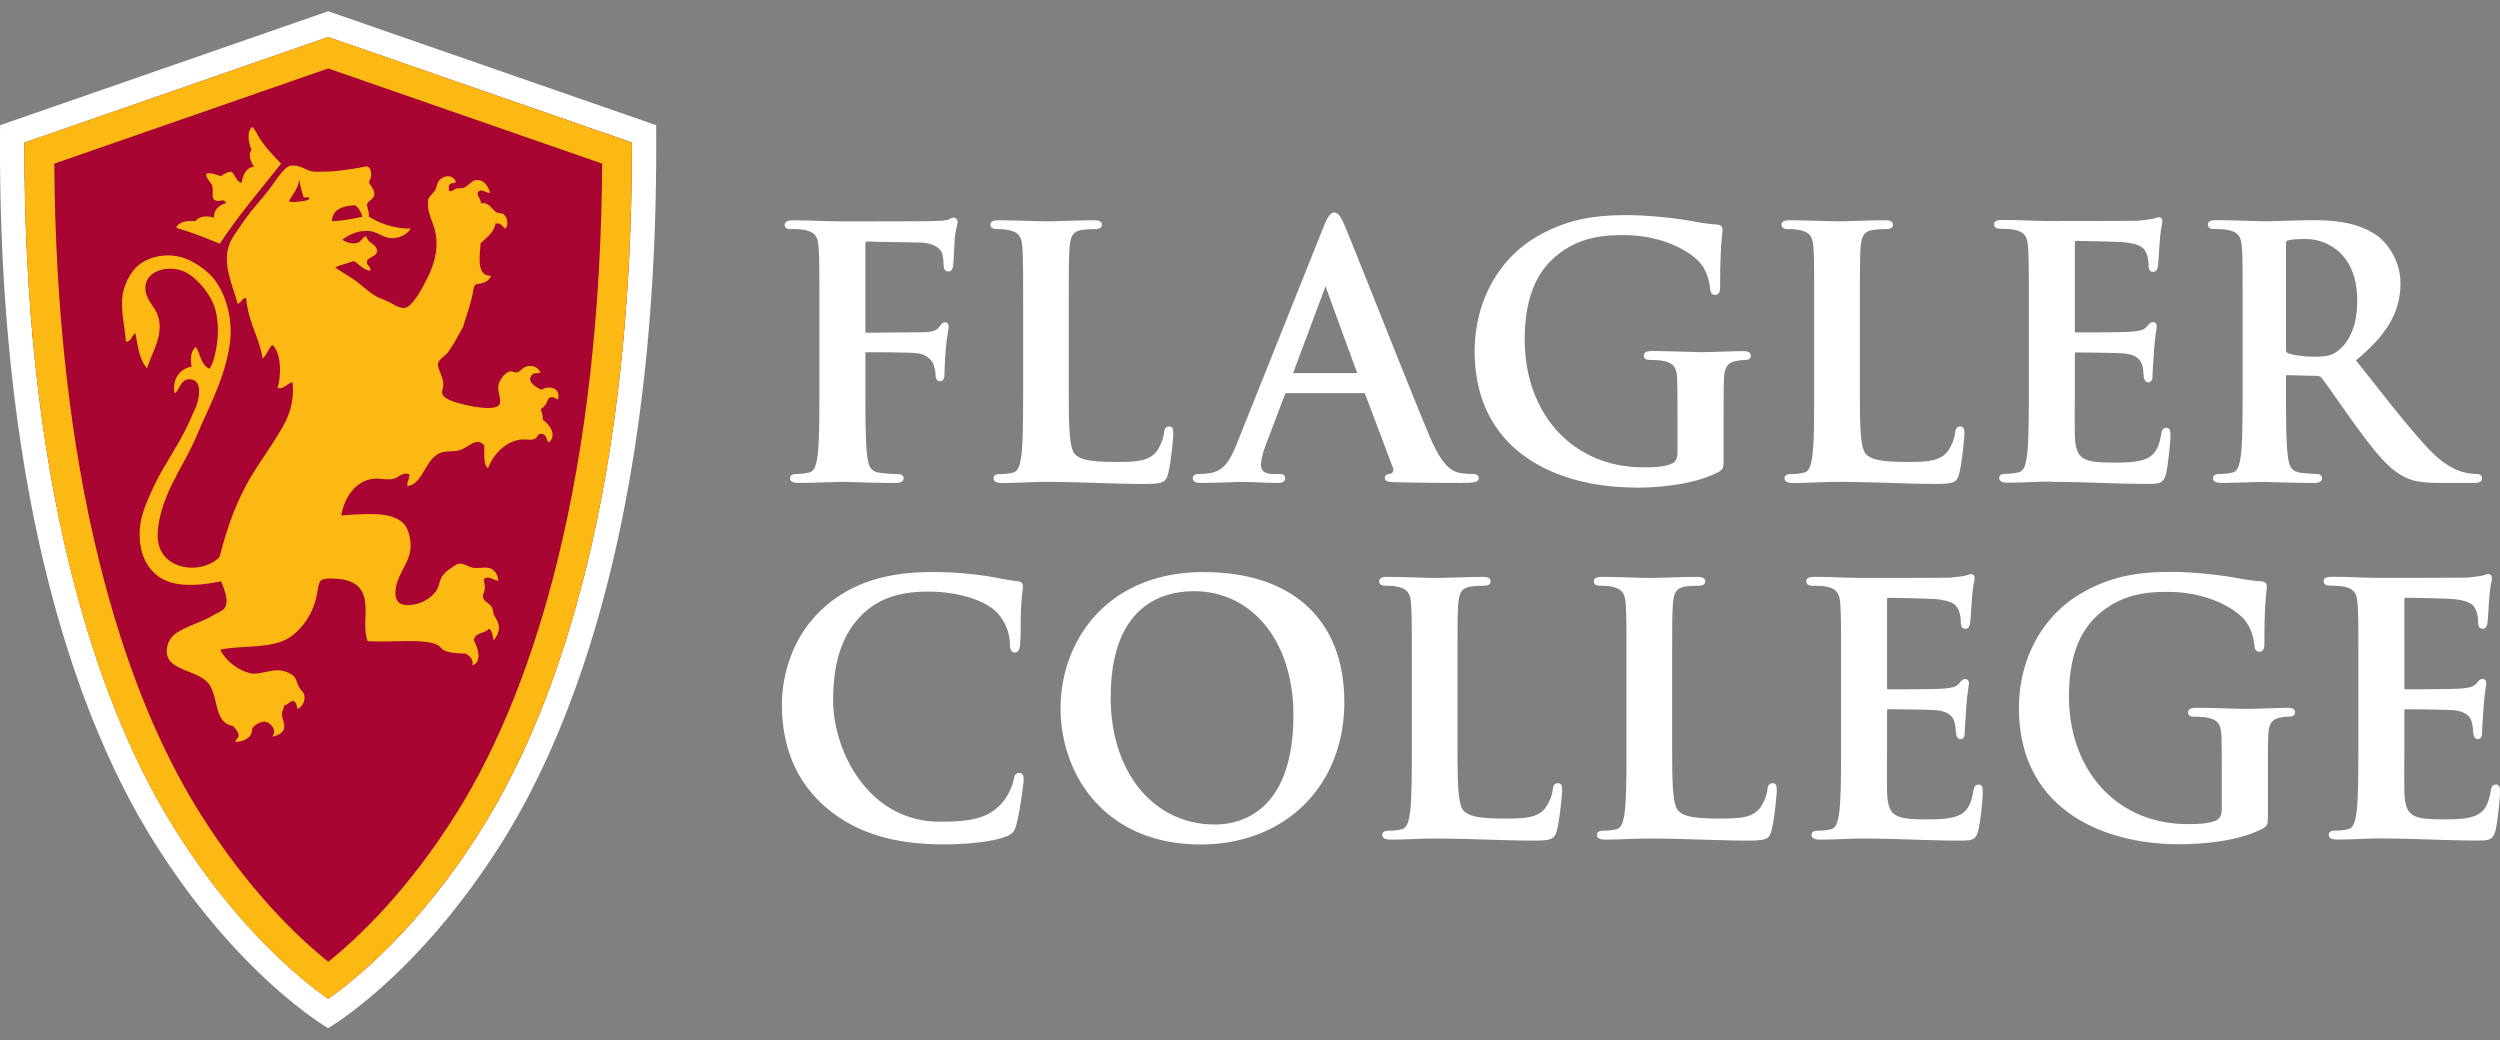
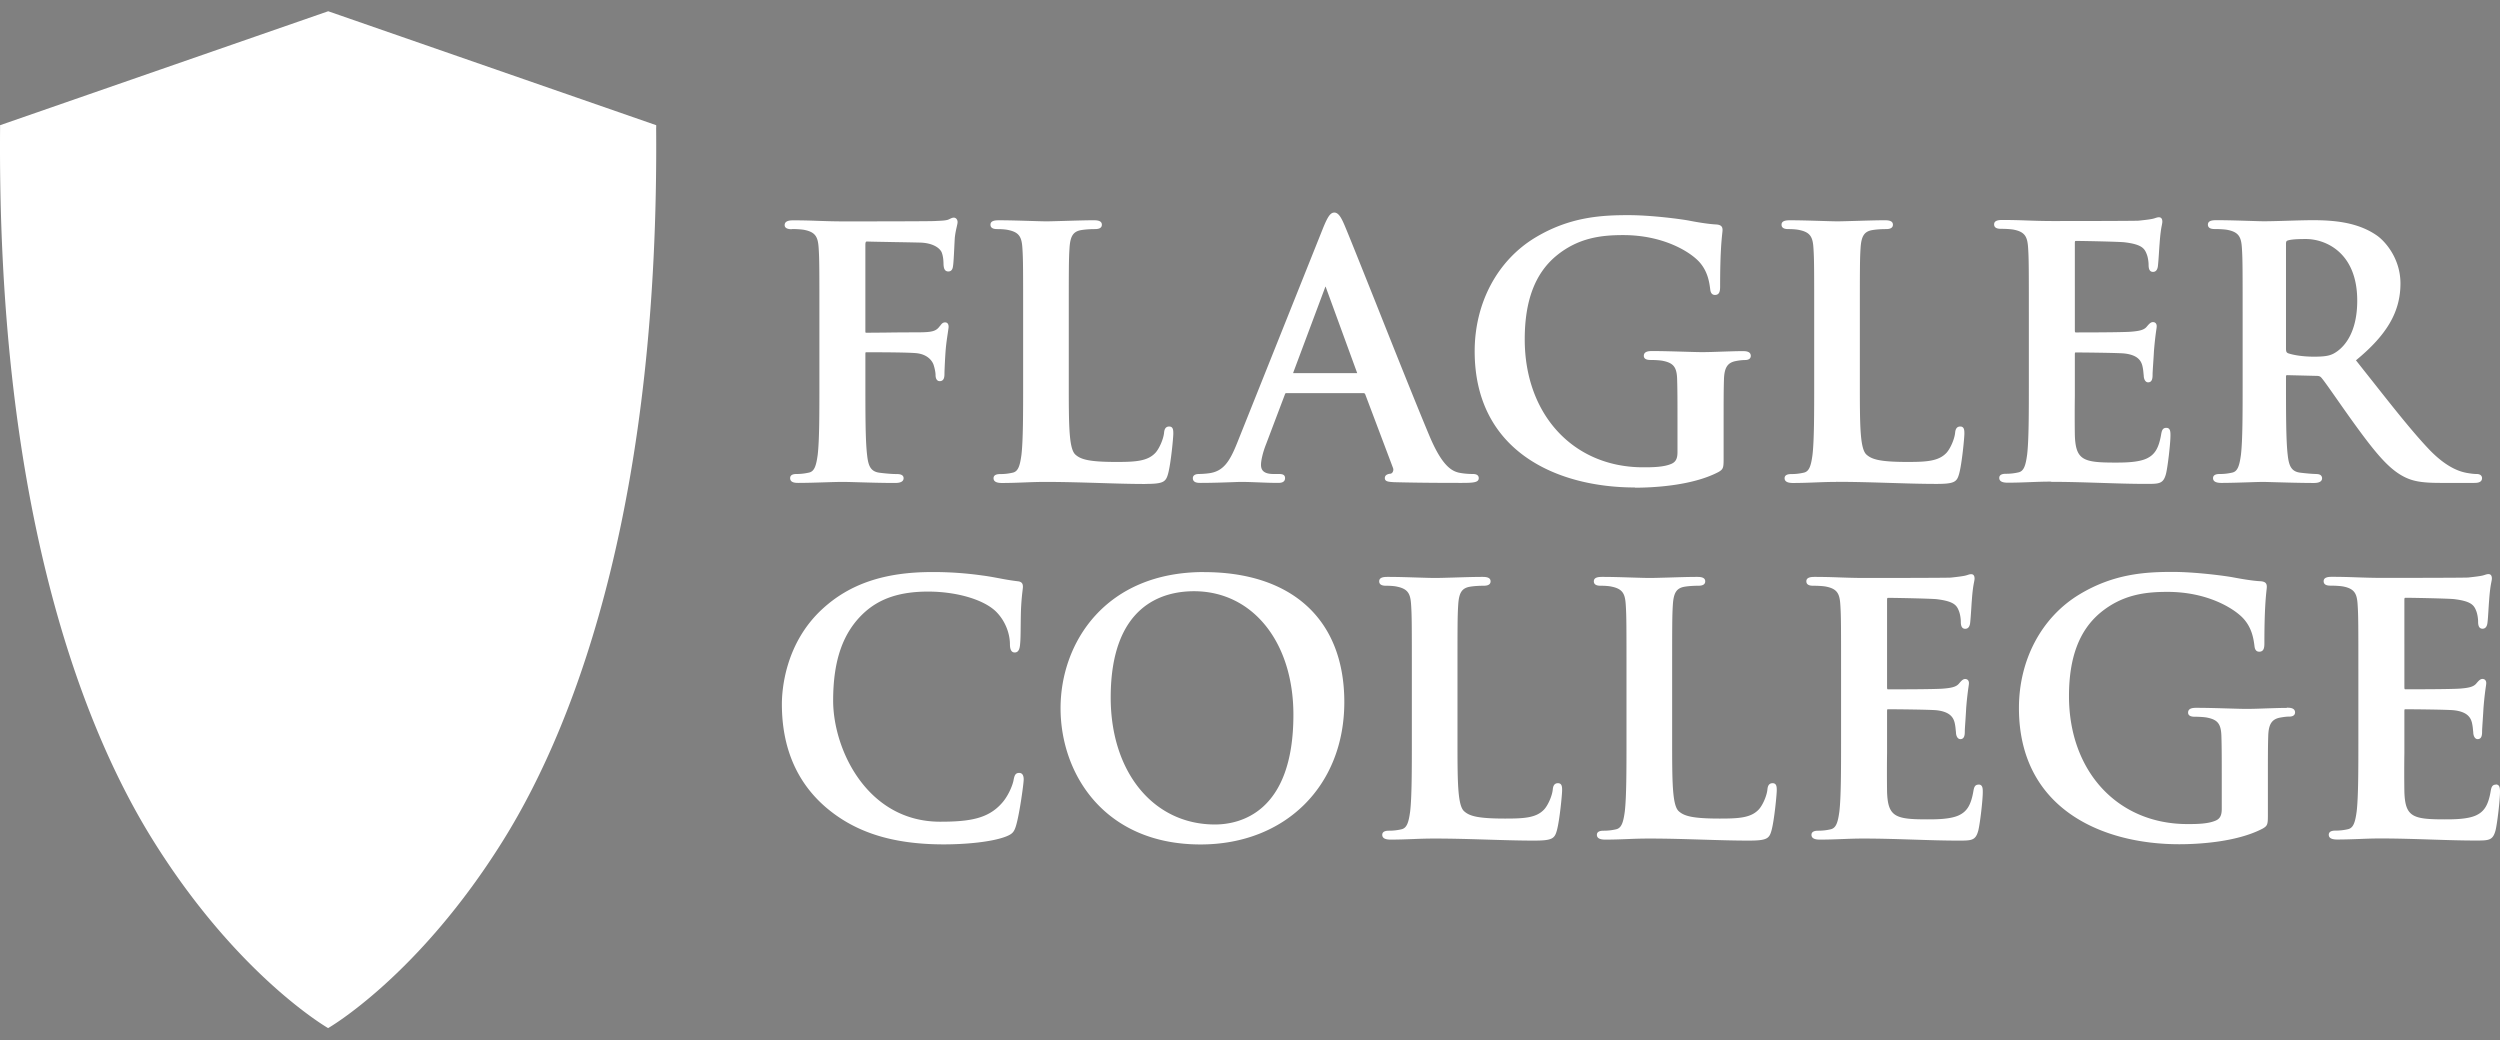
<svg xmlns="http://www.w3.org/2000/svg" width="161" height="67" fill="none">
  <rect width="100%" height="100%" fill="#808080" stroke="none" />
  <path d="M65.637 49.776c-.266 0-.312.189-.372.51-.087.39-.372 1.02-.735 1.424-.886 1.015-2.085 1.208-3.986 1.208-4.698 0-6.889-4.652-6.889-7.798 0-2.613.638-4.414 2.007-5.672 1.015-.923 2.32-1.35 4.106-1.35 1.892 0 3.674.542 4.431 1.345.501.524.818 1.263.84 1.98 0 .193 0 .597.309.597.307 0 .335-.368.353-.611.023-.23.028-.666.032-1.13.005-.45.01-.914.032-1.267.028-.469.06-.749.083-.937.014-.129.028-.212.028-.29 0-.16-.042-.326-.345-.353a15.66 15.66 0 0 1-1.125-.18c-.367-.068-.753-.142-1.153-.192a22.389 22.389 0 0 0-3.224-.22c-3.049 0-5.295.752-7.058 2.37-2.43 2.227-2.618 5.258-2.618 6.135 0 2.764.932 4.983 2.779 6.6 1.915 1.662 4.349 2.433 7.655 2.433 1.318 0 3.068-.138 4.019-.514.395-.161.505-.285.629-.698.23-.781.491-2.71.491-2.972 0-.367-.179-.418-.285-.418h-.004ZM77.536 36.84c-6.347 0-9.236 4.546-9.236 8.771 0 4.225 2.82 8.772 9.016 8.772 5.45 0 9.258-3.77 9.258-9.167 0-5.396-3.463-8.372-9.033-8.372l-.005-.005Zm.707 16.257c-3.954 0-6.714-3.362-6.714-8.175 0-5.956 3.357-6.847 5.364-6.847 3.77 0 6.402 3.27 6.402 7.954 0 6.379-3.532 7.068-5.052 7.068ZM100.329 50.438c-.285 0-.317.276-.331.41-.041.408-.303 1.005-.551 1.276-.51.551-1.295.592-2.526.592-1.764 0-2.283-.165-2.622-.464-.437-.372-.437-1.91-.437-4.698v-3.899c0-3.375 0-3.981.046-4.689.046-.79.234-1.088.749-1.18.27-.046.624-.064.85-.064.156 0 .486 0 .486-.285s-.358-.285-.55-.285c-.488 0-1.209.023-1.842.042-.506.014-.937.027-1.171.027-.258 0-.657-.013-1.126-.027-.615-.019-1.318-.042-1.91-.042-.216 0-.574 0-.574.285s.326.285.464.285c.289 0 .546.023.712.064.707.152.84.487.881 1.185.046.707.046 1.313.046 4.689v3.899c0 2.03 0 3.784-.11 4.707-.097.703-.211 1.07-.574 1.144a3.45 3.45 0 0 1-.78.087c-.111 0-.442 0-.442.266 0 .207.18.308.533.308.514 0 1.006-.018 1.483-.037a32.25 32.25 0 0 1 1.31-.032c1.225 0 2.364.037 3.462.07 1.029.031 1.998.063 2.98.063 1.18 0 1.332-.124 1.479-.66.179-.658.336-2.316.336-2.573 0-.206 0-.464-.267-.464h-.004ZM114.152 50.438c-.285 0-.317.276-.331.41-.041.408-.303 1.005-.551 1.276-.51.551-1.295.592-2.526.592-1.759 0-2.282-.165-2.622-.464-.436-.372-.436-1.91-.436-4.698v-3.899c0-3.375 0-3.981.045-4.689.046-.79.235-1.088.749-1.18.271-.046.625-.064.85-.064.156 0 .486 0 .486-.285s-.358-.285-.551-.285c-.486 0-1.203.023-1.841.042-.505.014-.937.027-1.171.027-.258 0-.657-.013-1.126-.027-.615-.019-1.318-.042-1.91-.042-.216 0-.574 0-.574.285s.326.285.464.285c.289 0 .546.023.712.064.707.152.84.487.881 1.185.046.707.046 1.313.046 4.689v3.899c0 2.03 0 3.784-.11 4.707-.096.703-.211 1.07-.574 1.144-.262.06-.514.087-.781.087-.11 0-.441 0-.441.266 0 .207.18.308.533.308.515 0 1.006-.018 1.484-.037a32.18 32.18 0 0 1 1.308-.032c1.227 0 2.366.037 3.463.07 1.029.031 1.998.063 2.981.063 1.18 0 1.332-.124 1.478-.66.18-.658.336-2.316.336-2.573 0-.206 0-.464-.267-.464h-.004ZM127.42 50.53c-.239 0-.29.175-.331.404-.152.9-.409 1.327-.946 1.575-.56.258-1.488.258-2.044.258-2.043 0-2.521-.166-2.572-1.778a94.137 94.137 0 0 1 0-2.516v-2.664c0-.133.023-.133.046-.133.607 0 2.738.023 3.137.064.882.096 1.084.478 1.167.794.05.221.059.35.073.497l.014.128c0 .18.078.441.285.441.284 0 .284-.33.284-.51 0-.082.019-.386.042-.707.018-.276.036-.57.046-.767a19.51 19.51 0 0 1 .151-1.378c.018-.12.028-.193.028-.243 0-.165-.092-.267-.244-.267-.142 0-.243.115-.39.285l-.028.032c-.179.198-.491.262-1.005.303-.327.028-1.585.046-3.537.046-.046 0-.069 0-.069-.156v-5.603c0-.133.033-.133.069-.133.492 0 2.774.046 3.137.087 1.093.134 1.277.39 1.415.745.105.252.128.596.128.675 0 .156 0 .486.285.486.161 0 .266-.105.308-.316.027-.175.059-.639.082-1.006.014-.207.023-.381.032-.464.046-.684.106-1.02.147-1.222.019-.1.032-.165.032-.225 0-.239-.119-.285-.22-.285-.083 0-.165.028-.248.056a1.278 1.278 0 0 1-.129.036c-.151.037-.45.078-.936.129-.377.018-3.996.023-5.534.023-.593 0-1.153-.018-1.69-.037a42.018 42.018 0 0 0-1.502-.032c-.216 0-.574 0-.574.285s.326.285.464.285c.344 0 .693.027.845.064.707.151.84.487.881 1.185.046.707.046 1.313.046 4.689v3.899c0 2.03 0 3.784-.11 4.707-.096.703-.211 1.07-.574 1.144-.262.06-.514.087-.781.087-.11 0-.441 0-.441.266 0 .207.179.308.533.308.514 0 1.006-.018 1.484-.037.454-.018.881-.032 1.308-.032 1.139 0 2.209.037 3.243.069.992.032 1.933.064 2.893.064.85 0 1.107 0 1.281-.643.115-.454.29-1.96.29-2.48 0-.216 0-.487-.267-.487l-.004.005ZM147.269 45.589c-.372 0-.863.018-1.336.032-.473.018-.919.032-1.254.032-.285 0-.703-.014-1.19-.028-.643-.018-1.368-.041-2.025-.041-.193 0-.551 0-.551.308 0 .174.142.266.418.266.344 0 .689.027.845.064.652.138.859.414.882 1.18.023.666.023 1.525.023 2.614v2.08c0 .404-.106.616-.368.74-.514.234-1.286.234-1.846.234-4.487 0-7.624-3.39-7.624-8.24 0-2.475.657-4.224 2.007-5.359 1.433-1.19 2.93-1.354 4.331-1.354 2.59 0 4.285 1.07 4.877 1.699.579.624.675 1.354.731 1.79.013.111.046.364.307.364.308 0 .331-.285.331-.551 0-2.131.092-2.972.133-3.376.014-.12.023-.197.023-.257 0-.23-.11-.33-.395-.354-.542-.023-1.396-.179-1.736-.243-.491-.097-2.448-.358-3.936-.358-1.74 0-3.784.11-6.002 1.45-2.439 1.475-3.894 4.212-3.894 7.317 0 6.466 5.331 8.771 10.319 8.771 1.038 0 3.642-.096 5.382-1.01.313-.18.331-.28.331-.873v-2.438c0-1.112 0-1.993.023-2.655.023-.757.23-1.079.767-1.18.271-.046.413-.064.583-.064.34 0 .377-.184.377-.267 0-.307-.358-.307-.533-.307v.014ZM160.734 50.53c-.239 0-.29.175-.331.404-.151.9-.409 1.328-.946 1.576-.556.257-1.488.257-2.044.257-2.043 0-2.521-.166-2.571-1.778a86.293 86.293 0 0 1 0-2.516v-2.664c0-.133.023-.133.045-.133.607 0 2.738.023 3.137.064.882.097 1.084.478 1.167.795.05.22.059.349.073.496l.014.128c0 .18.078.441.285.441.284 0 .284-.33.284-.51 0-.082.019-.395.042-.725.018-.271.036-.556.046-.749.059-.748.119-1.157.151-1.382.019-.12.028-.193.028-.244 0-.165-.092-.266-.244-.266-.142 0-.243.115-.39.285l-.028.032c-.179.198-.491.262-1.005.303-.326.028-1.585.046-3.537.046-.045 0-.068 0-.068-.156V38.63c0-.133.032-.133.068-.133.492 0 2.774.046 3.137.087 1.093.133 1.277.39 1.415.744.105.253.128.597.128.675 0 .156 0 .487.285.487.161 0 .266-.106.308-.317.032-.174.059-.643.082-1.02.014-.197.023-.367.032-.45.046-.68.106-1.019.147-1.221.019-.101.033-.165.033-.225 0-.239-.12-.285-.221-.285-.083 0-.165.028-.248.055a1.367 1.367 0 0 1-.128.037c-.152.037-.451.078-.937.129-.377.018-3.996.023-5.534.023-.593 0-1.153-.019-1.69-.037a42.018 42.018 0 0 0-1.502-.032c-.216 0-.574 0-.574.284 0 .285.326.285.464.285.344 0 .693.028.845.064.707.152.84.487.881 1.185.046.707.046 1.314.046 4.69v3.898c0 2.03 0 3.785-.11 4.708-.096.702-.211 1.07-.574 1.143-.262.06-.514.087-.781.087-.11 0-.441 0-.441.267 0 .206.18.307.533.307.515 0 1.006-.018 1.479-.036.455-.019.882-.032 1.309-.032 1.139 0 2.209.036 3.242.069.992.032 1.934.064 2.893.064.85 0 1.107 0 1.282-.643.115-.455.289-1.961.289-2.48 0-.216 0-.487-.266-.487v.01ZM50.996 14.75c.344 0 .693.027.845.064.707.151.84.486.882 1.185.046.707.046 1.313.046 4.689v3.899c0 2.112 0 3.784-.11 4.707-.097.703-.212 1.075-.575 1.143a3.45 3.45 0 0 1-.78.088c-.28 0-.418.087-.418.266 0 .308.358.308.55.308.465 0 1.098-.019 1.659-.037.459-.014.895-.027 1.157-.027.225 0 .565.009 1.001.022.675.019 1.516.046 2.365.046.156 0 .574 0 .574-.307 0-.267-.335-.267-.464-.267-.312 0-.799-.046-1.097-.087-.574-.078-.717-.46-.79-1.143-.11-.924-.11-2.595-.11-4.708v-1.796c0-.11.014-.11.069-.11.817 0 2.774.005 3.265.065.771.1 1.006.592 1.056.739.087.266.129.523.129.657 0 .248.096.4.266.4.308 0 .308-.318.308-.51 0-.152.046-1.176.087-1.608.037-.39.092-.74.129-.992.027-.197.05-.326.05-.39 0-.257-.156-.285-.22-.285-.152 0-.225.087-.303.193l-.056.064c-.284.386-.62.386-1.878.386-.427 0-1.038.005-1.607.014-.492.004-.95.009-1.226.009-.06 0-.07 0-.07-.11v-5.539c0-.225.051-.225.11-.225.35.014 1.066.023 1.755.037.643.01 1.286.023 1.658.032.804.023 1.245.33 1.383.61.123.295.123.64.128.818.014.161.037.432.308.432.27 0 .294-.271.307-.381.028-.17.056-.717.079-1.199.013-.28.027-.519.032-.597.036-.326.092-.551.128-.716.028-.124.05-.216.05-.29 0-.16-.105-.284-.243-.284-.087 0-.17.041-.248.078a1.144 1.144 0 0 1-.133.06c-.17.05-.381.06-.675.073l-.211.01c-.441.018-3.849.022-5.842.022-.592 0-1.153-.018-1.69-.037a41.754 41.754 0 0 0-1.497-.032c-.207 0-.597 0-.597.308 0 .174.156.266.464.266v-.014ZM73.747 31.164c1.18 0 1.332-.124 1.48-.662.178-.656.334-2.314.334-2.572 0-.206 0-.463-.266-.463-.285 0-.317.275-.33.408-.042.409-.304 1.006-.552 1.282-.51.55-1.295.592-2.526.592-1.763 0-2.282-.165-2.622-.464-.436-.372-.436-1.91-.436-4.698v-3.899c0-3.375 0-3.986.046-4.689.046-.79.234-1.088.748-1.18.271-.046.625-.065.85-.065.156 0 .487 0 .487-.284 0-.285-.358-.285-.551-.285-.487 0-1.208.023-1.842.041-.505.014-.937.028-1.171.028-.257 0-.657-.014-1.125-.028-.616-.018-1.318-.04-1.91-.04-.217 0-.575 0-.575.284s.326.284.464.284c.29 0 .547.024.712.065.707.151.84.487.882 1.185.046.707.046 1.313.046 4.689v3.899c0 2.03 0 3.784-.11 4.707-.097.703-.212 1.075-.575 1.143-.261.06-.514.088-.78.088-.11 0-.441 0-.441.266 0 .207.179.308.532.308.515 0 1.006-.018 1.484-.037.454-.018.882-.032 1.309-.032 1.226 0 2.365.037 3.463.069 1.028.032 1.997.064 2.98.064l-.005-.004ZM89.706 30.373a.255.255 0 0 1-.133.13c-.097.008-.39.036-.39.284 0 .23.234.243.596.266 1.773.046 3.574.046 4.345.046.772 0 1.107-.027 1.107-.308 0-.119-.064-.266-.377-.266-.22 0-.555-.014-.91-.087-.49-.115-1.097-.487-1.887-2.365-.794-1.888-2.287-5.626-3.48-8.63-.956-2.392-1.778-4.454-2.012-4.992-.202-.468-.381-.762-.634-.762-.266 0-.436.303-.703.941l-5.561 13.911c-.478 1.19-.886 1.819-1.814 1.938a5.495 5.495 0 0 1-.634.046c-.344 0-.4.165-.4.267 0 .307.331.307.51.307.79 0 1.598-.032 2.131-.05.234-.01.409-.014.487-.014.34 0 .753.018 1.153.032.413.018.836.032 1.194.032.138 0 .464 0 .464-.308 0-.243-.207-.266-.418-.266h-.331c-.707 0-.8-.321-.8-.597 0-.243.102-.758.327-1.323l1.199-3.168c.04-.12.06-.12.114-.12h4.942c.078 0 .11.023.138.097l1.772 4.698c.051.12.028.206 0 .262h.005Zm-2.3-6.346s-.015.004-.038.004h-4.082s-.005-.009 0-.037l2.039-5.45a.527.527 0 0 1 .037-.093c.009.019.023.046.04.097l2.003 5.483v-.004ZM105.288 31.407c1.038 0 3.642-.096 5.383-1.01.312-.18.33-.28.33-.873v-2.439c0-1.11 0-1.993.023-2.654.023-.758.23-1.08.767-1.18a3.35 3.35 0 0 1 .583-.065c.34 0 .377-.183.377-.266 0-.308-.358-.308-.533-.308-.372 0-.863.019-1.336.033-.473.018-.919.032-1.254.032-.285 0-.703-.014-1.189-.028-.643-.018-1.369-.041-2.026-.041-.192 0-.551 0-.551.308 0 .174.143.266.418.266.345 0 .694.027.845.064.652.138.864.414.882 1.18.023.662.023 1.525.023 2.614v2.08c0 .404-.106.615-.367.74-.515.234-1.286.234-1.847.234-4.487 0-7.623-3.39-7.623-8.24 0-2.475.657-4.224 2.007-5.359 1.433-1.19 2.93-1.355 4.33-1.355 2.591 0 4.285 1.07 4.878 1.7.578.62.675 1.354.73 1.79.014.11.046.364.308.364.307 0 .33-.285.33-.552 0-2.13.092-2.97.133-3.375.014-.12.023-.198.023-.257 0-.23-.114-.33-.395-.354-.518-.023-1.313-.16-1.735-.243-.487-.097-2.439-.358-3.936-.358-1.741 0-3.784.11-6.003 1.45-2.438 1.475-3.894 4.212-3.894 7.317 0 6.466 5.332 8.771 10.319 8.771v.014ZM118.249 31.03c1.226 0 2.365.037 3.463.07 1.028.031 1.997.064 2.98.064 1.18 0 1.332-.124 1.479-.662.179-.656.335-2.314.335-2.572 0-.206 0-.463-.266-.463-.285 0-.317.275-.331.408-.041.409-.303 1.006-.551 1.282-.51.55-1.295.592-2.526.592-1.759 0-2.282-.165-2.622-.464-.436-.372-.436-1.91-.436-4.698v-3.899c0-3.375 0-3.986.045-4.689.046-.79.235-1.088.749-1.18.271-.046.62-.065.85-.065.156 0 .486 0 .486-.284 0-.285-.358-.285-.551-.285-.486 0-1.203.023-1.841.041-.505.014-.937.028-1.171.028-.258 0-.657-.014-1.126-.028-.615-.018-1.318-.04-1.91-.04-.216 0-.574 0-.574.284s.326.284.464.284c.289 0 .546.024.712.065.707.151.84.487.881 1.185.046.707.046 1.313.046 4.689v3.899c0 2.03 0 3.784-.11 4.707-.096.703-.211 1.075-.574 1.143-.262.06-.514.088-.781.088-.11 0-.441 0-.441.266 0 .207.18.308.533.308.515 0 1.006-.018 1.484-.037.454-.018.881-.032 1.308-.032l-.004-.005ZM132.072 31.03c1.139 0 2.209.037 3.242.069.992.032 1.934.064 2.894.064.849 0 1.107 0 1.281-.643.115-.454.289-1.96.289-2.48 0-.216 0-.487-.266-.487-.239 0-.289.175-.331.404-.151.9-.408 1.328-.946 1.576-.555.257-1.488.257-2.043.257-2.044 0-2.522-.165-2.572-1.777a90.044 90.044 0 0 1 0-2.517v-2.664c0-.133.023-.133.046-.133.496 0 2.709.023 3.136.064.882.097 1.084.478 1.167.795.05.22.06.349.073.496l.014.129c0 .179.078.44.285.44.285 0 .285-.33.285-.51 0-.082.018-.394.041-.73.018-.27.037-.555.046-.748.06-.749.119-1.158.151-1.383.019-.119.028-.192.028-.243 0-.165-.092-.266-.243-.266-.143 0-.244.115-.391.284l-.027.033c-.179.202-.492.261-1.006.303-.326.027-1.584.046-3.536.046-.046 0-.069 0-.069-.156V15.65c0-.134.032-.134.069-.134.413 0 2.76.046 3.136.088 1.093.133 1.277.39 1.415.744.106.248.129.597.129.675 0 .156 0 .487.284.487.161 0 .267-.106.308-.317.027-.18.06-.643.083-1.02.013-.197.023-.367.032-.45.046-.68.105-1.02.147-1.222.018-.1.032-.165.032-.225 0-.238-.12-.284-.221-.284-.082 0-.165.027-.248.055a1.309 1.309 0 0 1-.128.037c-.198.05-.629.096-.937.128-.377.018-3.996.023-5.534.023-.592 0-1.153-.018-1.69-.037a42.022 42.022 0 0 0-1.502-.032c-.216 0-.574 0-.574.285s.326.285.464.285c.344 0 .693.027.845.064.707.151.84.487.882 1.185.046.707.046 1.313.046 4.689v3.899c0 2.03 0 3.784-.111 4.707-.096.703-.211 1.075-.574 1.144-.261.06-.519.087-.78.087-.111 0-.441 0-.441.266 0 .207.179.308.533.308.514 0 1.005-.018 1.483-.037.455-.018.882-.032 1.309-.032l-.005.014ZM149.193 30.525c-.271 0-.753-.046-1.075-.087-.569-.078-.716-.46-.79-1.144-.11-.923-.11-2.686-.11-4.73v-.313c0-.073.014-.091.087-.091l1.865.046c.147 0 .243.018.331.124.165.188.574.776 1.051 1.455.354.506.758 1.08 1.135 1.599 1.295 1.782 2.126 2.778 3.063 3.283.606.326 1.194.432 2.411.432h2.172c.152 0 .51 0 .51-.308 0-.064-.028-.266-.354-.266-.17 0-.358-.023-.624-.069-.326-.064-1.194-.239-2.393-1.474-1.075-1.125-2.273-2.645-3.793-4.57-.308-.386-.625-.79-.956-1.208 2.007-1.648 2.866-3.132 2.866-4.95 0-1.63-1.01-2.747-1.543-3.105-1.245-.854-2.783-.969-4.124-.969-.335 0-.9.014-1.497.032-.611.019-1.24.037-1.626.037-.179 0-.496-.01-.886-.023-.634-.018-1.429-.046-2.15-.046-.215 0-.574 0-.574.285s.326.285.464.285c.345 0 .694.027.845.064.707.152.841.487.882 1.185.046.707.046 1.313.046 4.689v3.899c0 2.03 0 3.784-.11 4.707-.097.703-.212 1.075-.574 1.144-.262.06-.515.087-.781.087-.11 0-.441 0-.441.266 0 .207.179.308.533.308.523 0 1.235-.023 1.805-.041.39-.014.73-.023.9-.023.11 0 .372.009.716.018.671.018 1.69.05 2.54.05.353 0 .528-.105.528-.307 0-.064-.028-.267-.354-.267l.005-.004Zm-1.975-8.087v-6.733c0-.16.037-.198.138-.225.197-.06.551-.087 1.148-.087 1.226 0 3.302.835 3.302 3.967 0 2.021-.794 2.903-1.272 3.252-.372.271-.648.358-1.52.358-.629 0-1.249-.082-1.649-.216-.106-.046-.147-.087-.147-.317ZM42.26 8.22v-.157L21.136.724.005 8.063v.156C-.183 31.604 4.85 46.1 9.87 54.14c5.451 8.74 11.256 12.065 11.26 12.07.005 0 5.81-3.33 11.262-12.07 5.02-8.04 10.052-22.535 9.864-45.92h.005Z" fill="#fff" />
-   <path d="M21.135 64.326c-1.708-1.199-5.892-4.551-9.929-11.022-2.81-4.505-5.06-10.14-6.69-16.749C2.54 28.564 1.552 19.361 1.57 9.184l19.564-6.797 19.56 6.792c.018 10.177-.97 19.38-2.94 27.371-1.63 6.609-3.88 12.249-6.69 16.75-4.037 6.475-8.221 9.827-9.93 11.021v.005Z" fill="#A90533" />
-   <path d="M18.104 10.539c-.523-.542-1.047-1.075-1.433-1.714-.128-.215-.234-.45-.404-.652-.404.22-.257 1.135-.06 1.46-.266.336-.036.846.156 1.09-.537.086-.702.541-.808 1.055-.363-.091-.39-.523-.652-.716-.266-.018-.468.16-.684.28-.28-.069-.593-.248-.932-.156-.037.363.358.533.404.873.055.413-.12.771.248.872.238.065.486-.179.62.156-.455.101-.809.45-.776.933-.423-.152-.979-.101-1.185.215-.473-.036-1.116.023-1.245.437.992.284 1.897.656 2.802 1.024 1.203-1.837 2.613-3.467 3.949-5.162v.005Z" fill="#FDB913" />
-   <path d="M35.152 26.034c.12-.184.101-.368.28-.436.198-.074.276.04.496.123.216-.748-.606-.932-1.056-.62-.404-.192-1.093-.592-.5-1.056.174.01.312-.018.436-.064-.198-.354-.524-.496-.933-.372-.23.069-.385.349-.592.372-.156.018-.308-.083-.436-.064-.317.055-.63.514-.717.78-.151.455.156.896.06 1.277-.087.35-.735.317-1.18.28a8.705 8.705 0 0 1-1.433-.28c-.372-.11-.997-.28-1.089-.62-.06-.225.055-.303.06-.56.014-.528-.386-1.052-.344-1.369.036-.257.459-.505.624-.716.381-.492.684-1.12.992-1.649.184-.615.432-1.327.593-2.02.046-.203.091-.593.188-.685.11-.105.29-.073.468-.124a.828.828 0 0 0 .56-.468c-.991.013-.711-1.295-.684-2.085.363-.382.845-.648.965-1.277.4-.078.413.23.652.312.216-.307.083-.767-.156-.932-.106-.074-.262-.018-.404-.092-.322-.165-.487-.698-1.03-.592 0-.303-.215-.386-.215-.685.216-.349.56.05.808 0-.151-.45-.418-.877-.932-.808-.275.037-.464.39-.813.5-.147.047-.285 0-.404.033-.188.041-.312.239-.496.156-.014-.17-.041-.298.032-.404.115-.165.317-.014.404-.188-.202-.46-.684-.414-.996-.157-.216.18-.212.46-.345.717-.105.202-.386.367-.436.592-.023.106-.014.414 0 .56.06.515.363 1.02.468 1.59.258 1.387-.312 2.512-.744 3.33-.151.28-.294.56-.5.84-.129.174-.432.606-.717.652-.34.055-.693-.198-.964-.34-.322-.175-.657-.262-.9-.404-.441-.253-.85-.643-1.277-.965-.45-.34-.937-.578-1.368-.9.385-.156.808-.27 1.212-.404.354.207.57.551 1.056.62.083-.271-.266-.322-.215-.592.055-.285.629-.313.652-.653.027-.45-.625-.519-.685-.964-.234.01-.317.321-.56.404-.34.12-.735-.014-.996-.188.537-.386 1.056-.606 1.712-.56.478.032.818.344 1.277.436.556.11 1.236-.216 1.4-.593a5.029 5.029 0 0 1-2.677-.776c.028-.326-.096-.505-.123-.776.096-.262.422-.326.468-.624.05-.336-.234-.533-.34-.84.211-.276.216-.864-.124-.997-.987.183-1.855.335-2.801.344-.244 0-.57.028-.809-.032-.363-.092-.794-.45-1.336-.34-.377.078-.919.923-1.153 1.245-.684.941-1.309 1.529-1.929 2.457-.307.459-.68.923-.84 1.368-.469 1.304.252 2.655.528 3.793.207.042.326-.413.56-.344.129 1.534.845 2.53 1.057 3.89.27-.23.367-.625.62-.873.601.46.583 2.021.344 2.77.423.096.606-.303.965-.372.17 1.74-.533 2.728-1.213 3.825-.482.772-1.01 1.497-1.433 2.21-.946 1.597-1.534 3.2-2.053 5.226-1.19 1.18-3.825.854-3.981-1.18-.028-.354.013-.75.091-1.154.41-2.108 1.63-3.618 2.425-5.506.777-1.837 1.796-3.67 2.117-5.846.253-1.732-.326-3.523-1.212-4.45-.473-.492-1.323-1.052-2.053-1.213-1.006-.225-2.007.055-2.613.56-.46.386-.813 1.034-.964 1.65-.248 1.005.069 2.057.156 3.265.381.013.39-.496.62-.529.151.845.262 1.727.748 2.242.313-1.057 1.061-2.085.717-3.298-.156-.551-.593-.928-.749-1.4-.454-1.41 1.102-1.99 2.274-1.585.803.276 1.745 1.341 2.085 2.3.28.79.284 1.88.123 2.706-.087.454-.192.964-.436 1.304-.542-.216-.579-.937-.872-1.4-.336.234-.359.78-.28 1.276-.804.124-1.268.886-1.089 1.713.354-.243.381-.992 1.056-.9.786.106.515 1.355.248 1.929-.174.381-.344.767-.496 1.088-.744 1.548-1.584 2.6-2.268 4.138-.35.78-.717 1.594-.776 2.425-.092 1.281.234 2.269.996 2.953.97.873 2.604.813 4.23.468.216.547.542 1.31.22 1.74-.124.17-.468.3-.748.465-.758.454-1.902.744-2.49 1.244-.55.469-.68 1.387-.123 1.833.744.597 2.006.661 2.457 1.492.514.95.298 2.365 1.46 2.55.138.174.377.376.344.651-.018.166-.188.189-.188.372.381-.009.808-.147.997-.5.073-.138.046-.322.124-.437.124-.174.528-.372.716-.372.372 0 .877.538.528.965.285-.041.662-.211.749-.496.1-.33-.147-.652-.124-.997.014-.197.124-.298.124-.496.243-.055.344-.257.592-.312.188.083.248.294.28.528a.821.821 0 0 0 .437-.9c-.037-.202-.258-.345-.345-.528-.142-.303-.174-.593-.436-.78a1.87 1.87 0 0 0-.808-.281c-.634-.046-1.373.303-1.865.188-.85-.202-1.598-.813-1.96-1.524 1.698-.327 3.466-.01 4.633-.9.79-.602 1.428-1.594 1.616-2.77.06-.372.115-.712.28-.808.221-.129.653-.101.873-.092.684.023 1.305.234 1.617.652.657.882.1 2.25.468 3.357.212.046.464.023.684.032 1.038.037 3.119-.183 3.858.248.133.079.234.235.372.313.345.193.928.206 1.4.22.249.142.529.358.437.749.694-.18.303-1.286.092-1.585.06-.532.735-.445.997-.776.183.16.225.46.28.744.188-.179.317-.473.34-.716.036-.377-.207-.694-.313-.9-.078-.161-.069-.359-.124-.469-.165-.33-.565-.376-.592-.716-.01-.115.124-.34.124-.56 0-.41-.18-.602.124-.653.266-.046.45.166.748.189a.961.961 0 0 0-.372-.717c-.353-.243-.83-.037-1.276-.124-.381-.073-.634-.358-1.024-.216-.41.276-.767.455-.997.873-.133.243-.147.556-.312.808-.276.432-.891.854-1.59.932-.647.074-1.028-.11-1.055-.684-.051-1.093.858-1.901.964-2.893.055-.524-.092-1.254-.404-1.617-.358-.413-1.015-.583-1.525-.624-.845-.065-1.662-.005-2.521.064.174-1.157.937-2.236 2.053-2.365.463-.05.877.106 1.309 0 .362-.092.62-.473 1.024-.28.009.28-.184.514-.124.748 1.005-.124 1.125-1.763 2.144-2.144.326-.124.804-.055 1.18-.157.611-.16 1.098-.909 1.617-.312.028.547-.082 1.226.248 1.46.29-.79 1.052-1.703 2.085-1.836.363-.046.68.078.932-.06.143-.078.189-.29.345-.312.39-.056.4.4.528.56.606-.464.032-1.203-.372-1.46.023-.29-.064-.473-.124-.685.115-.11.207-.147.312-.312l.014-.01ZM19.13 12.996c-.198.018-.4.027-.528-.033.252-.44.578-.812.684-1.4.05.418.133.753.28 1.152.142 0 .317-.027.372.06-.115.18-.519.188-.808.216v.005Zm2.24 1.244c.056-.785.708-.973 1.494-1.024.238.165.39.418.468.744-.62.129-1.23.266-1.961.28Z" fill="#FDB913" />
-   <path d="m21.135 4.407 17.65 6.131c-.07 9.484-1.034 18.076-2.88 25.558-1.584 6.415-3.757 11.862-6.457 16.198-3.155 5.056-6.388 8.105-8.308 9.644-1.92-1.539-5.153-4.588-8.308-9.645-2.705-4.33-4.877-9.782-6.457-16.197-1.846-7.481-2.815-16.074-2.88-25.558l17.64-6.13Zm0-2.02L1.571 9.184c-.018 10.177.97 19.38 2.94 27.371 1.63 6.609 3.88 12.248 6.69 16.749 4.038 6.475 8.221 9.828 9.93 11.022 1.708-1.199 5.892-4.551 9.929-11.022 2.81-4.505 5.06-10.14 6.691-16.749 1.97-7.991 2.958-17.194 2.94-27.371L21.134 2.387Z" fill="#FDB913" />
</svg>